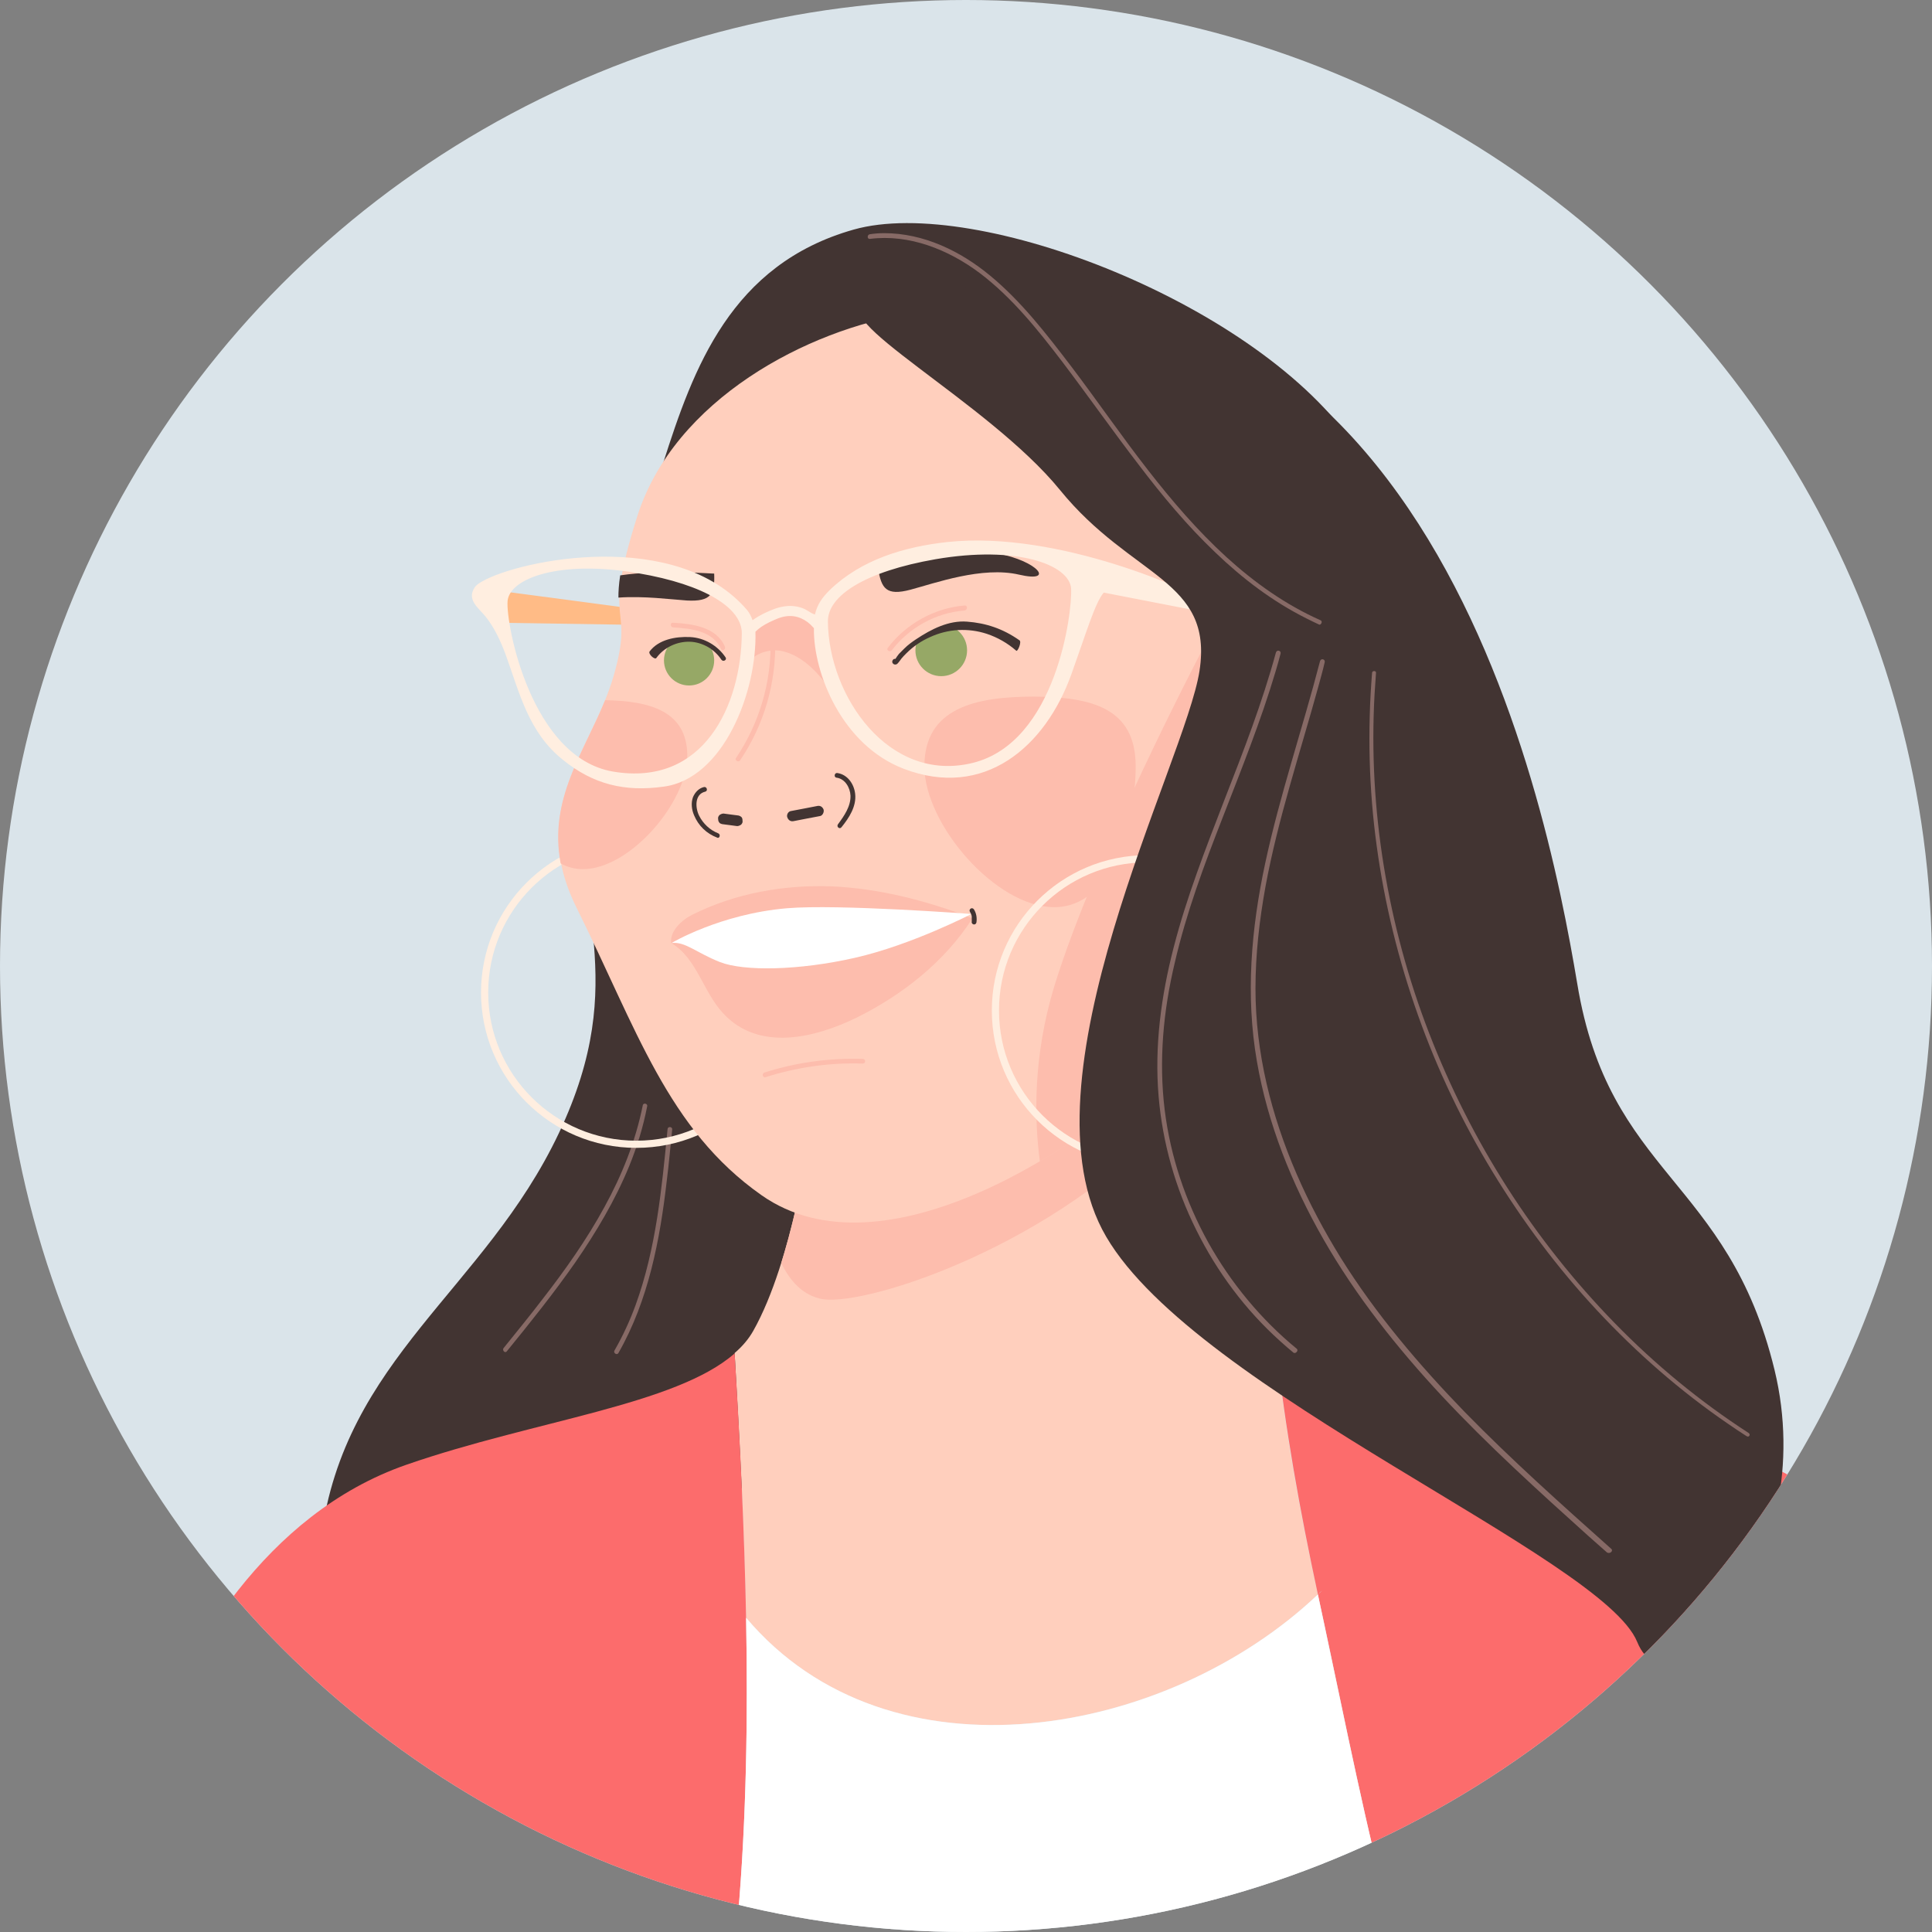
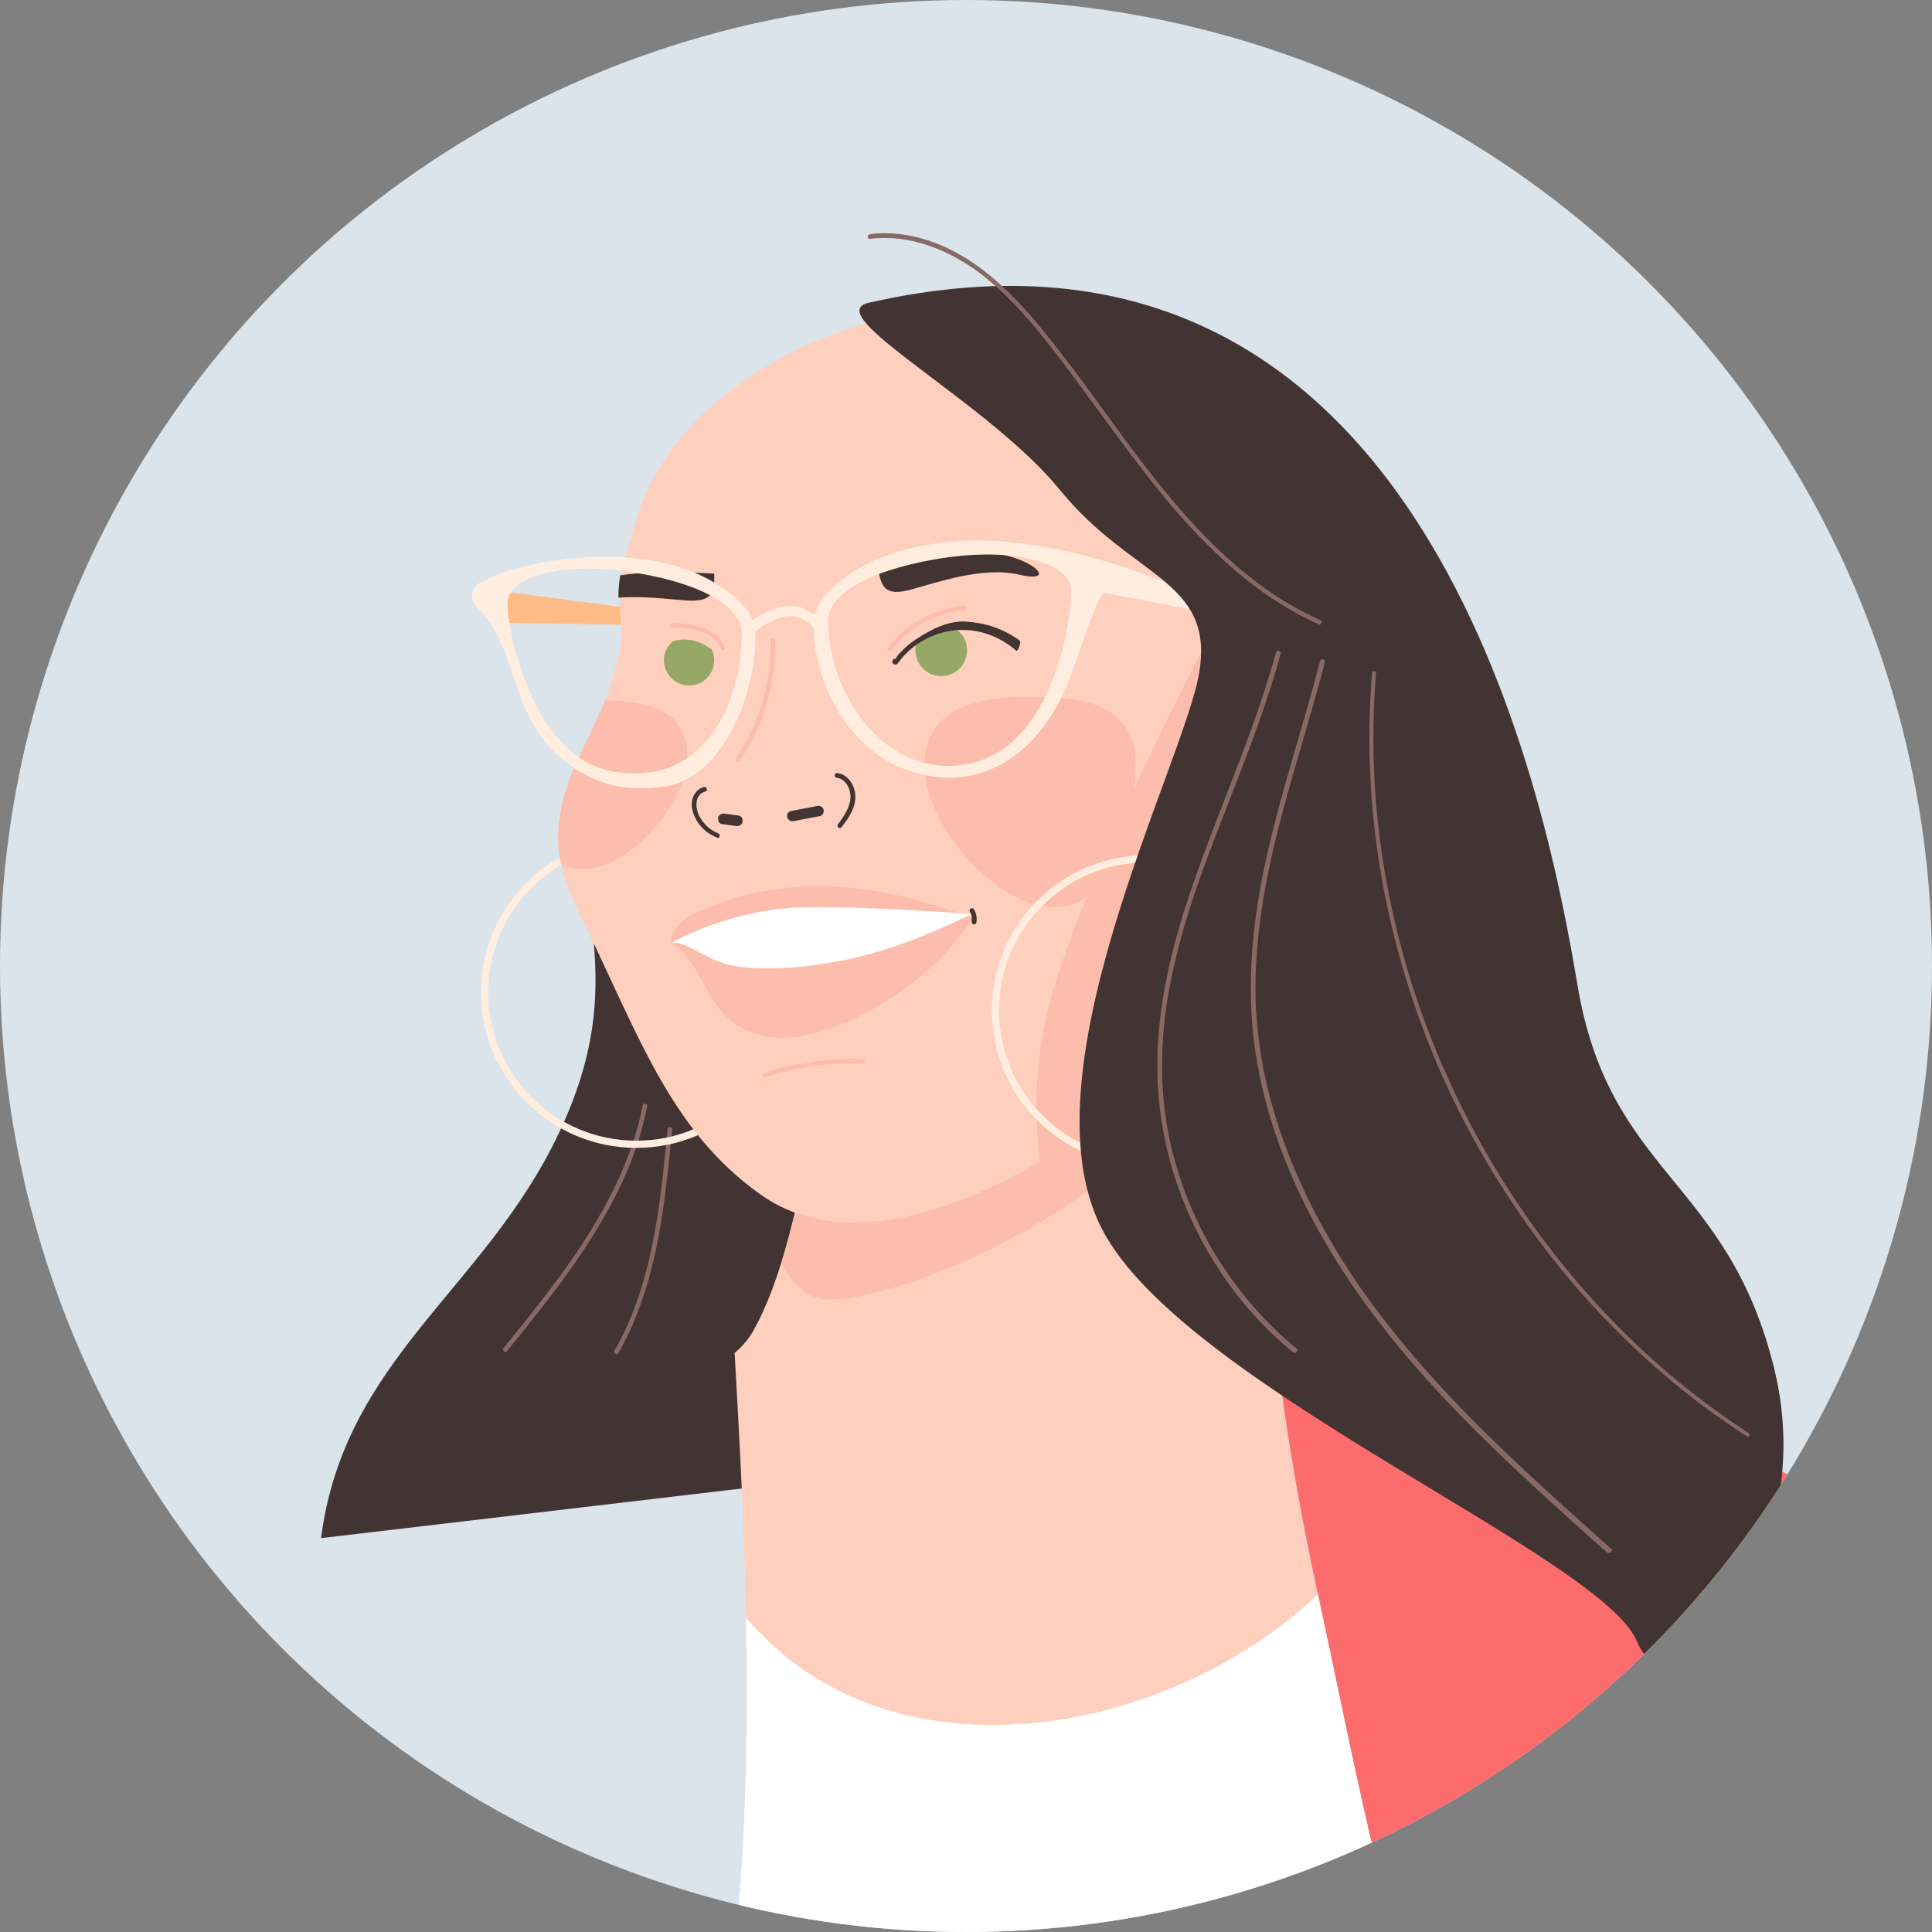
<svg xmlns="http://www.w3.org/2000/svg" xmlns:xlink="http://www.w3.org/1999/xlink" version="1.1" id="Layer_1" x="0px" y="0px" viewBox="0 0 538.6 538.6" style="enable-background:new 0 0 538.6 538.6;" xml:space="preserve">
  <rect x="0" y="0" width="538.6" height="538.6" fill="#808080" stroke="none" />
  <style type="text/css">
	.st0{fill:#DAE4EA;}
	.st1{clip-path:url(#SVGID_00000051346438800947403130000013758674196290851235_);}
	.st2{fill:#FFBB86;}
	.st3{fill:#423432;}
	.st4{fill:#876A66;}
	.st5{fill:none;stroke:#FFEEE0;stroke-width:2;stroke-miterlimit:10;}
	.st6{fill:#FFCFBD;}
	.st7{fill:#FDBDAD;}
	.st8{fill:#FC6C6C;}
	.st9{fill:#FFFFFF;}
	.st10{fill:#96A866;}
	.st11{fill:#FFEEE0;}
</style>
  <g id="Layer_3_00000129904033607364213210000005613208138550726324_">
    <circle class="st0" cx="269.3" cy="269.3" r="269.3" />
  </g>
  <g>
    <defs>
      <circle id="SVGID_1_" cx="269.3" cy="269.3" r="269.3" />
    </defs>
    <clipPath id="SVGID_00000133510611808212226150000005235522973243688102_">
      <use xlink:href="#SVGID_1_" style="overflow:visible;" />
    </clipPath>
    <g style="clip-path:url(#SVGID_00000133510611808212226150000005235522973243688102_);">
      <polygon class="st2" points="177.4,169.8 132.3,163.8 138.4,173.6 177.4,174.2   " />
-       <path class="st3" d="M184.9,129c8.4-26.3,18.8-55.3,53.1-65s113.4,21,139.9,60.6c26.5,39.7,32.1,49.8,16.2,100.5    C378.1,276,217.8,352,217.8,352L184.9,129z" />
      <path class="st3" d="M164.4,218.7c-6.1,33.2,12.1,53.5-8.6,97.2S96,378.7,89.5,428.8l161.9-19.1l6.3-150.7L164.4,218.7z" />
      <path class="st4" d="M179.2,308.1c-2,10-5.8,19.5-10.7,28.4c-4.9,9-10.9,17.5-17.2,25.6c-3.5,4.6-7.2,9.1-10.9,13.7    c-0.5,0.6,0.4,1.6,0.9,0.9c6.6-8.1,13.1-16.2,19.1-24.8c5.8-8.4,11.1-17.3,15-26.8c2.2-5.4,3.9-10.9,5-16.6    C180.7,307.7,179.4,307.3,179.2,308.1z" />
      <path class="st4" d="M186.1,314.8c-1.6,16.5-3.2,33.3-8.9,49c-1.6,4.4-3.6,8.7-5.9,12.7c-0.4,0.7,0.7,1.4,1.1,0.7    c8.4-14.7,11.6-31.6,13.5-48.2c0.6-4.7,1-9.4,1.5-14.2C187.4,314,186.1,314,186.1,314.8z" />
      <circle class="st5" cx="177.4" cy="276.7" r="42.3" />
      <path class="st6" d="M367.4,444.5c-5.1-23.2-9.3-46.5-11.7-70c-6.1-2.1-10.8-3.8-13.5-5.1C329.7,363.3,319,253,319,253l-93.2,62.9    c0,0-4.7,35.4-15.8,55.1c-1.3,2.3-3,4.3-5.2,6.2c1.4,24.5,2.7,49.2,3.2,73.8C248,498.5,325.6,484.2,367.4,444.5z" />
      <path class="st7" d="M326.3,311.5c-3.2-21.2-5.6-42.5-6.7-52.5l-15.3,3.9l-78.5,53c0,0-2.5,18.5-8,36.2c2.4,5,6.1,9.2,11.7,10.1    C242.3,364,294.4,346.9,326.3,311.5z" />
-       <path class="st8" d="M113.4,408.3c-40.1,13.9-61.3,53.5-71.3,77.3c-7.2,17,84.3,42.2,163.6,49c2.4-27.8,2.8-55.6,2.3-83.5    c-0.5-0.6-0.9-1.1-1.4-1.7c0.5,0.6,0.9,1.1,1.4,1.7c-0.5-24.7-1.7-49.3-3.2-73.8C188.4,391.7,148.9,396,113.4,408.3z" />
      <path class="st8" d="M454,397.9c-33.3-4.5-75.7-15.8-98.3-23.4c2.5,23.5,6.7,46.8,11.7,70c0.4-0.4,0.8-0.8,1.2-1.1    c-0.4,0.4-0.8,0.8-1.2,1.1c4.4,19.9,12.3,59.7,17.5,79.5c56.4-20.7,120.1-30.7,126.2-103.9C511.1,420.1,496.4,403.6,454,397.9z" />
      <path class="st9" d="M367.4,444.5c-41.8,39.7-119.3,54-159.4,6.5c0.5,27.9,0.1,55.8-2.3,83.5c29.9,17.7,62.5,28.7,83.2,23.7    c26.8-6.4,62.8-22.1,96-34.3C379.7,504.2,371.7,464.4,367.4,444.5z" />
      <path class="st6" d="M254,87.4c-29,4.4-66,24.1-76.3,56.4s-0.6,23.6-6.6,44.5c-6,21-24.2,37-10.3,64.9    c16.7,33.6,25.3,61.6,51.5,80c33.7,23.7,90.3-13.1,115.9-39C377.7,244.1,388,67,254,87.4z" />
      <path class="st7" d="M316.6,213.6c0,16.3-6.5,39.3-22.7,39.3c-16.3,0-36.2-23.1-36.2-39.3s14.2-19.4,30.5-19.4    C304.4,194.3,316.6,197.4,316.6,213.6z" />
      <path class="st7" d="M191.6,210.7c0-12.5-10.5-15.3-22.9-15.5c-5.9,14.6-15.8,27.6-12.4,45.5c1.8,1,3.9,1.6,6.2,1.6    C175.6,242.3,191.6,223.7,191.6,210.7z" />
      <circle class="st10" cx="262.4" cy="181.3" r="7.2" />
      <circle class="st10" cx="192.1" cy="184.1" r="7" />
      <path class="st6" d="M254.4,179.6c0,0,6.8-5,14.4-5.4c0,0-4.5-7.4-10.3-5.8C250,170.8,254.4,179.6,254.4,179.6z" />
      <path class="st6" d="M180.9,182.7c0,0,8.1-8.6,17.3-1.8c0,0,4.3-7.5-0.7-10.5C192.6,167.4,181.6,175,180.9,182.7z" />
      <path class="st7" d="M268.9,168.8c-8.4,0.7-16.3,5.1-21.4,11.8c-0.5,0.7,0.6,1.3,1.1,0.7c4.8-6.3,12.3-10.5,20.3-11.1    C269.8,170,269.8,168.7,268.9,168.8z" />
      <path class="st7" d="M202.1,180.3c-2.4-5.6-9.2-6.4-14.5-6.7c-0.8-0.1-0.8,1.2,0,1.3c4.9,0.3,11.1,0.9,13.4,6    C201.3,181.7,202.4,181.1,202.1,180.3z" />
      <path class="st7" d="M271.1,256c-7.7,12.1-19.6,21.4-32.3,27.7c-11.5,5.6-27.2,9.6-37.2-1.2c-5.6-6-7.4-15.5-14.5-19.6    c-0.4-3.3,2.9-6.4,5.9-7.9c12-6,25.6-8.4,38.9-7.9C245.4,247.7,258.7,251.2,271.1,256z" />
      <path class="st9" d="M187.2,262.9c3.8-0.5,6.9,2.7,13.5,5.3c6.6,2.6,21.9,2.4,37.7-1.2s32.4-12.2,32.4-12.2s-37.1-2.8-51.4-1.6    C200.7,254.8,187.2,262.9,187.2,262.9z" />
-       <path class="st7" d="M208.3,188.3c-1.4-4.6,4.2-7.1,8-7c6.6,0.3,12.5,6.7,15.6,11.9c-0.8-5.1-0.7-9.3-1.9-14.4c-0.5-2-1-4-2.4-5.5    c-1.8-1.9-4.5-2.4-7.1-2.7c-1.8-0.2-3.7-0.3-5.5,0.3c-3.5,1.1-5.8,4.4-6.7,7.9S208,184.7,208.3,188.3z" />
      <path class="st7" d="M334.8,181.9c0,0-29.7,56.6-40.9,93.1c-5.9,19.4-5.6,36.8-4,48.8c15.2-8.9,28.8-20,38.2-29.5    c5.3-5.3,10.1-12.1,14.4-20L334.8,181.9z" />
      <circle class="st5" cx="319.8" cy="281.7" r="42.3" />
      <path class="st3" d="M238.4,221.3c-0.3-2.7-2.1-5.4-5-5.8c-0.8-0.1-1,1.2-0.2,1.3c2.4,0.3,3.8,2.8,3.9,5c0.1,3-1.8,5.7-3.5,8    c-0.5,0.7,0.5,1.5,1,0.8C236.7,228,238.8,224.8,238.4,221.3z" />
      <path class="st3" d="M200.2,232.3c-2.3-0.9-4.2-2.7-5.3-4.9c-1.1-2.2-1.3-6,1.7-6.7c0.8-0.2,0.5-1.4-0.3-1.3    c-1.4,0.3-2.5,1.4-3.1,2.8c-0.6,1.6-0.4,3.5,0.3,5.1c1.2,2.9,3.5,5.1,6.4,6.2C200.6,233.9,201,232.6,200.2,232.3z" />
      <path class="st7" d="M240.5,295.2c-9.3-0.3-18.6,1-27.4,3.8c-0.8,0.3-0.5,1.5,0.3,1.3c8.8-2.8,17.9-4.1,27.1-3.8    C241.4,296.5,241.4,295.2,240.5,295.2z" />
      <path class="st3" d="M284.2,178.5c-4.7-3.3-9.4-4.8-14.6-5.2c-5.1-0.4-10,2.1-14.2,4.9c-1.2,0.8-2.3,1.6-3.3,2.6    c-0.5,0.5-1,1-1.5,1.5c-0.2,0.3-0.4,0.5-0.6,0.8c0,0.1-0.3,0.4-0.4,0.6l0,0c-0.3-0.1-0.6,0.1-0.7,0.3c-0.6,0.9,0.6,1.7,1.3,1    c0.4-0.4,0.8-1,1.1-1.4c0.4-0.5,0.9-1,1.4-1.5c1.9-1.9,4.1-3.4,6.6-4.5c5-2.3,10.6-2.6,15.8-0.9c3,1,5.8,2.6,8.2,4.7    C283.7,181.8,284.9,178.9,284.2,178.5z" />
      <path class="st7" d="M216.1,178.5c0-0.8-1.3-0.8-1.3,0c0.3,11.6-3.1,23.1-9.6,32.8c-0.5,0.7,0.7,1.3,1.1,0.7    C213,202.1,216.4,190.4,216.1,178.5z" />
-       <path class="st3" d="M202.3,183.3c-2.2-3.3-5.9-5.5-9.9-5.7c-4.1-0.2-8.8,0.7-11.3,4c-0.5,0.7,1.5,2.5,1.9,1.8    c2.1-2.9,5.7-4.6,9.3-4.5c3.5,0.1,6.9,2.1,8.8,5C201.6,184.6,202.7,184,202.3,183.3z" />
      <path class="st3" d="M206.6,227.7l-0.3-0.2c-0.2-0.1-0.5-0.2-0.8-0.2c-1.3-0.2-2.6-0.3-3.8-0.5c-0.4,0-0.8,0.2-1.1,0.4    c-0.3,0.3-0.5,0.7-0.4,1.1c0,0.4,0.1,0.8,0.4,1.1c0.1,0.1,0.2,0.2,0.3,0.2c0.2,0.1,0.5,0.2,0.8,0.2c1.3,0.2,2.6,0.3,3.8,0.5    c0.4,0,0.8-0.2,1.1-0.4c0.3-0.3,0.5-0.7,0.4-1.1C207,228.3,206.9,227.9,206.6,227.7z" />
      <path class="st3" d="M229.6,225.7c-0.3-0.8-1-1.2-1.8-1c-2.4,0.5-4.8,0.9-7.3,1.4c-0.8,0.1-1.3,1.1-1,1.8c0.3,0.8,1,1.2,1.8,1    c2.4-0.5,4.8-0.9,7.3-1.4C229.3,227.4,229.8,226.4,229.6,225.7z" />
      <path class="st3" d="M244.8,158.5c0.9,5.5,2.2,7.7,9,5.9c6.8-1.8,20-6.6,30.3-4.2c10.3,2.4,5.1-3.9-6.1-5.9    C267,152.3,244.8,158.5,244.8,158.5z" />
      <path class="st3" d="M172.9,160.4c-0.4,2.6-0.5,4.5-0.5,6.2c7.2-0.5,14.5,0.5,19,0.8c7,0.4,7.9-1.9,7.7-7.5    C199.2,160,184.2,158.7,172.9,160.4z" />
      <path class="st11" d="M339.4,170.7c-0.1-1-1.7-2.1-1.8-2.3c-4.5-3.2-42.3-20.6-73.4-17.3c-12.1,1.3-24.1,4.9-32.9,13.4    c-2,2-3.5,4-4.1,6.8c-1.2-0.3-2.3-1.4-3.6-1.8c-1.4-0.5-3-0.7-4.5-0.5c-2.1,0.2-4,1-5.9,1.9c-1.2,0.6-2.3,1.2-3.4,2    c-0.4-1.1-0.9-2.1-1.5-2.8c-19.6-23-63.3-14.1-73.9-8c-1.1,0.6-1.8,1.2-2.1,1.7c-2.2,3.4,1,5.6,3,8c2.5,3.1,4.2,6.8,5.6,10.5    c4,11,6.4,21.8,16,29.5c8.5,6.9,17.3,9,28.1,7.5c16.8-2.2,26.1-26.7,25.6-43.2c1.1-1.1,2.4-1.9,3.8-2.6c1.5-0.7,3.1-1.5,4.8-1.7    c2.9-0.4,5.6,0.9,7.5,3.1c0.1,0.1,0.1,0.1,0.2,0.2c-0.2,12.5,7.8,32.6,25,39.2c22.4,8.6,39.5-6,46.8-26.4c4.3-12,6.6-19.9,9-22.7    l31.4,6.1C339.8,171.8,339.6,174.2,339.4,170.7z M170.9,215.1c-22.9-3.9-29.9-41.1-29.4-47.5c0.5-6.4,14.6-11.6,36.4-7.8    c18.8,3.2,29,9.8,28.9,16.8C206.6,196.5,196.3,219.4,170.9,215.1z M271.1,212.7c-23.4,5.7-40.1-18.7-40.3-39.4    c-0.1-7.3,10.5-14,30-17.4c22.7-3.9,37.2,1.5,37.8,8.1C299,170.6,294.5,207,271.1,212.7z" />
      <path class="st3" d="M271.5,253.5c-0.2-0.3-0.6-0.4-0.9-0.2c-0.3,0.2-0.4,0.6-0.2,0.9c0.1,0.1,0.1,0.2,0.2,0.4c0,0,0,0.1,0.1,0.1    c0,0,0,0,0,0.1c0,0,0,0,0,0c0.1,0.2,0.2,0.5,0.2,0.7c0,0.1,0,0.1,0,0.2c0,0,0,0,0,0c0,0,0,0,0,0.1c0,0.1,0,0.2,0,0.4    c0,0.1,0,0.2,0,0.4c0,0.1,0,0.1,0,0.2c0-0.2,0,0.1,0,0.1c-0.1,0.3,0.1,0.7,0.5,0.8c0.3,0.1,0.7-0.1,0.8-0.5    C272.4,255.9,272.2,254.6,271.5,253.5z" />
      <path class="st3" d="M242.2,84.4c-14.2,3.2,33.3,27.6,53.3,52.2c20,24.6,42.8,24.9,38.9,50.4s-51.4,114.6-26,157.8    c25.3,43.2,138.4,89.3,148,112.9c9.6,23.6,51.3-22.3,38.3-75.8s-46.2-54.1-55-107.7C430.7,220.7,396.6,49.3,242.2,84.4z" />
      <path class="st4" d="M368.1,172.9c-9.7-4.3-18.4-10.5-26.2-17.6c-8.1-7.4-15.2-15.7-21.9-24.3c-7.4-9.5-14.2-19.4-21.4-28.9    c-6.8-8.9-13.8-18-22.5-25.2c-8.3-6.9-18.6-11.9-29.6-11.9c-1.4,0-2.7,0.1-4,0.3c-0.8,0.1-0.8,1.4,0,1.3c11-1.4,21.9,3,30.6,9.5    c9,6.8,16.2,15.8,23,24.7c7.2,9.5,14,19.2,21.3,28.7c6.6,8.7,13.6,17.1,21.5,24.6c7.5,7.2,15.9,13.6,25.3,18.3    c1.2,0.6,2.4,1.2,3.5,1.7C368.2,174.4,368.9,173.2,368.1,172.9z" />
      <path class="st4" d="M361.5,376c-10-8.2-18.4-18.4-24.7-29.7c-6.3-11.4-10.5-23.9-12.1-36.8c-1.7-13.8-0.4-27.7,2.8-41.1    c3.2-13.9,8.2-27.3,13.4-40.6c5.2-13.4,10.6-26.8,14.7-40.6c0.5-1.7,1-3.4,1.4-5c0.2-0.8-1-1.2-1.3-0.3    c-3.8,14-9.1,27.6-14.4,41.2c-5.2,13.5-10.5,27-14.1,41c-3.5,13.5-5.4,27.6-4.2,41.6c1.1,12.9,4.7,25.6,10.5,37.2    c5.8,11.7,13.7,22.3,23.4,31c1.2,1.1,2.5,2.2,3.7,3.2C361.2,377.5,362.1,376.5,361.5,376z" />
      <path class="st4" d="M449.2,431.8c-13.9-12.4-27.8-24.8-40.8-38.1c-12.8-13.2-24.8-27.3-34.6-43c-9.3-15-16.7-31.3-20.7-48.6    c-2-8.7-3.1-17.6-3.1-26.5c0-9.6,1.1-19.1,2.8-28.5c3.5-18.9,9.6-37.1,14.7-55.6c0.6-2.3,1.3-4.6,1.8-6.9c0.2-0.8-1-1.2-1.3-0.3    c-4.9,18.9-11.2,37.3-15.3,56.4c-3.9,18.2-5.5,36.8-2.3,55.2c3,17.4,9.7,34.1,18.5,49.5c9.1,15.9,20.6,30.4,33.1,43.8    c12.9,13.8,26.8,26.4,40.8,39c1.7,1.5,3.5,3.1,5.2,4.6C448.9,433.3,449.8,432.3,449.2,431.8z" />
      <path class="st4" d="M487.5,399.5c-13.6-8.8-26.1-19.1-37.4-30.7c-11.2-11.5-21.2-24.1-29.9-37.7c-8.7-13.6-16-28.1-21.8-43.1    c-5.8-15-10-30.5-12.6-46.4c-2.6-15.9-3.5-32-2.6-48.1c0.1-2,0.3-3.9,0.4-5.9c0.1-0.7-1.1-0.7-1.1,0c-1.3,16.1-0.9,32.3,1.3,48.3    c2.2,16.1,6.1,31.9,11.5,47.1c5.4,15.2,12.4,29.9,20.8,43.7c8.4,13.8,18.1,26.8,29.1,38.6c11,11.8,23.2,22.5,36.5,31.6    c1.7,1.2,3.4,2.3,5.1,3.4C487.6,400.9,488.1,399.9,487.5,399.5z" />
    </g>
  </g>
</svg>